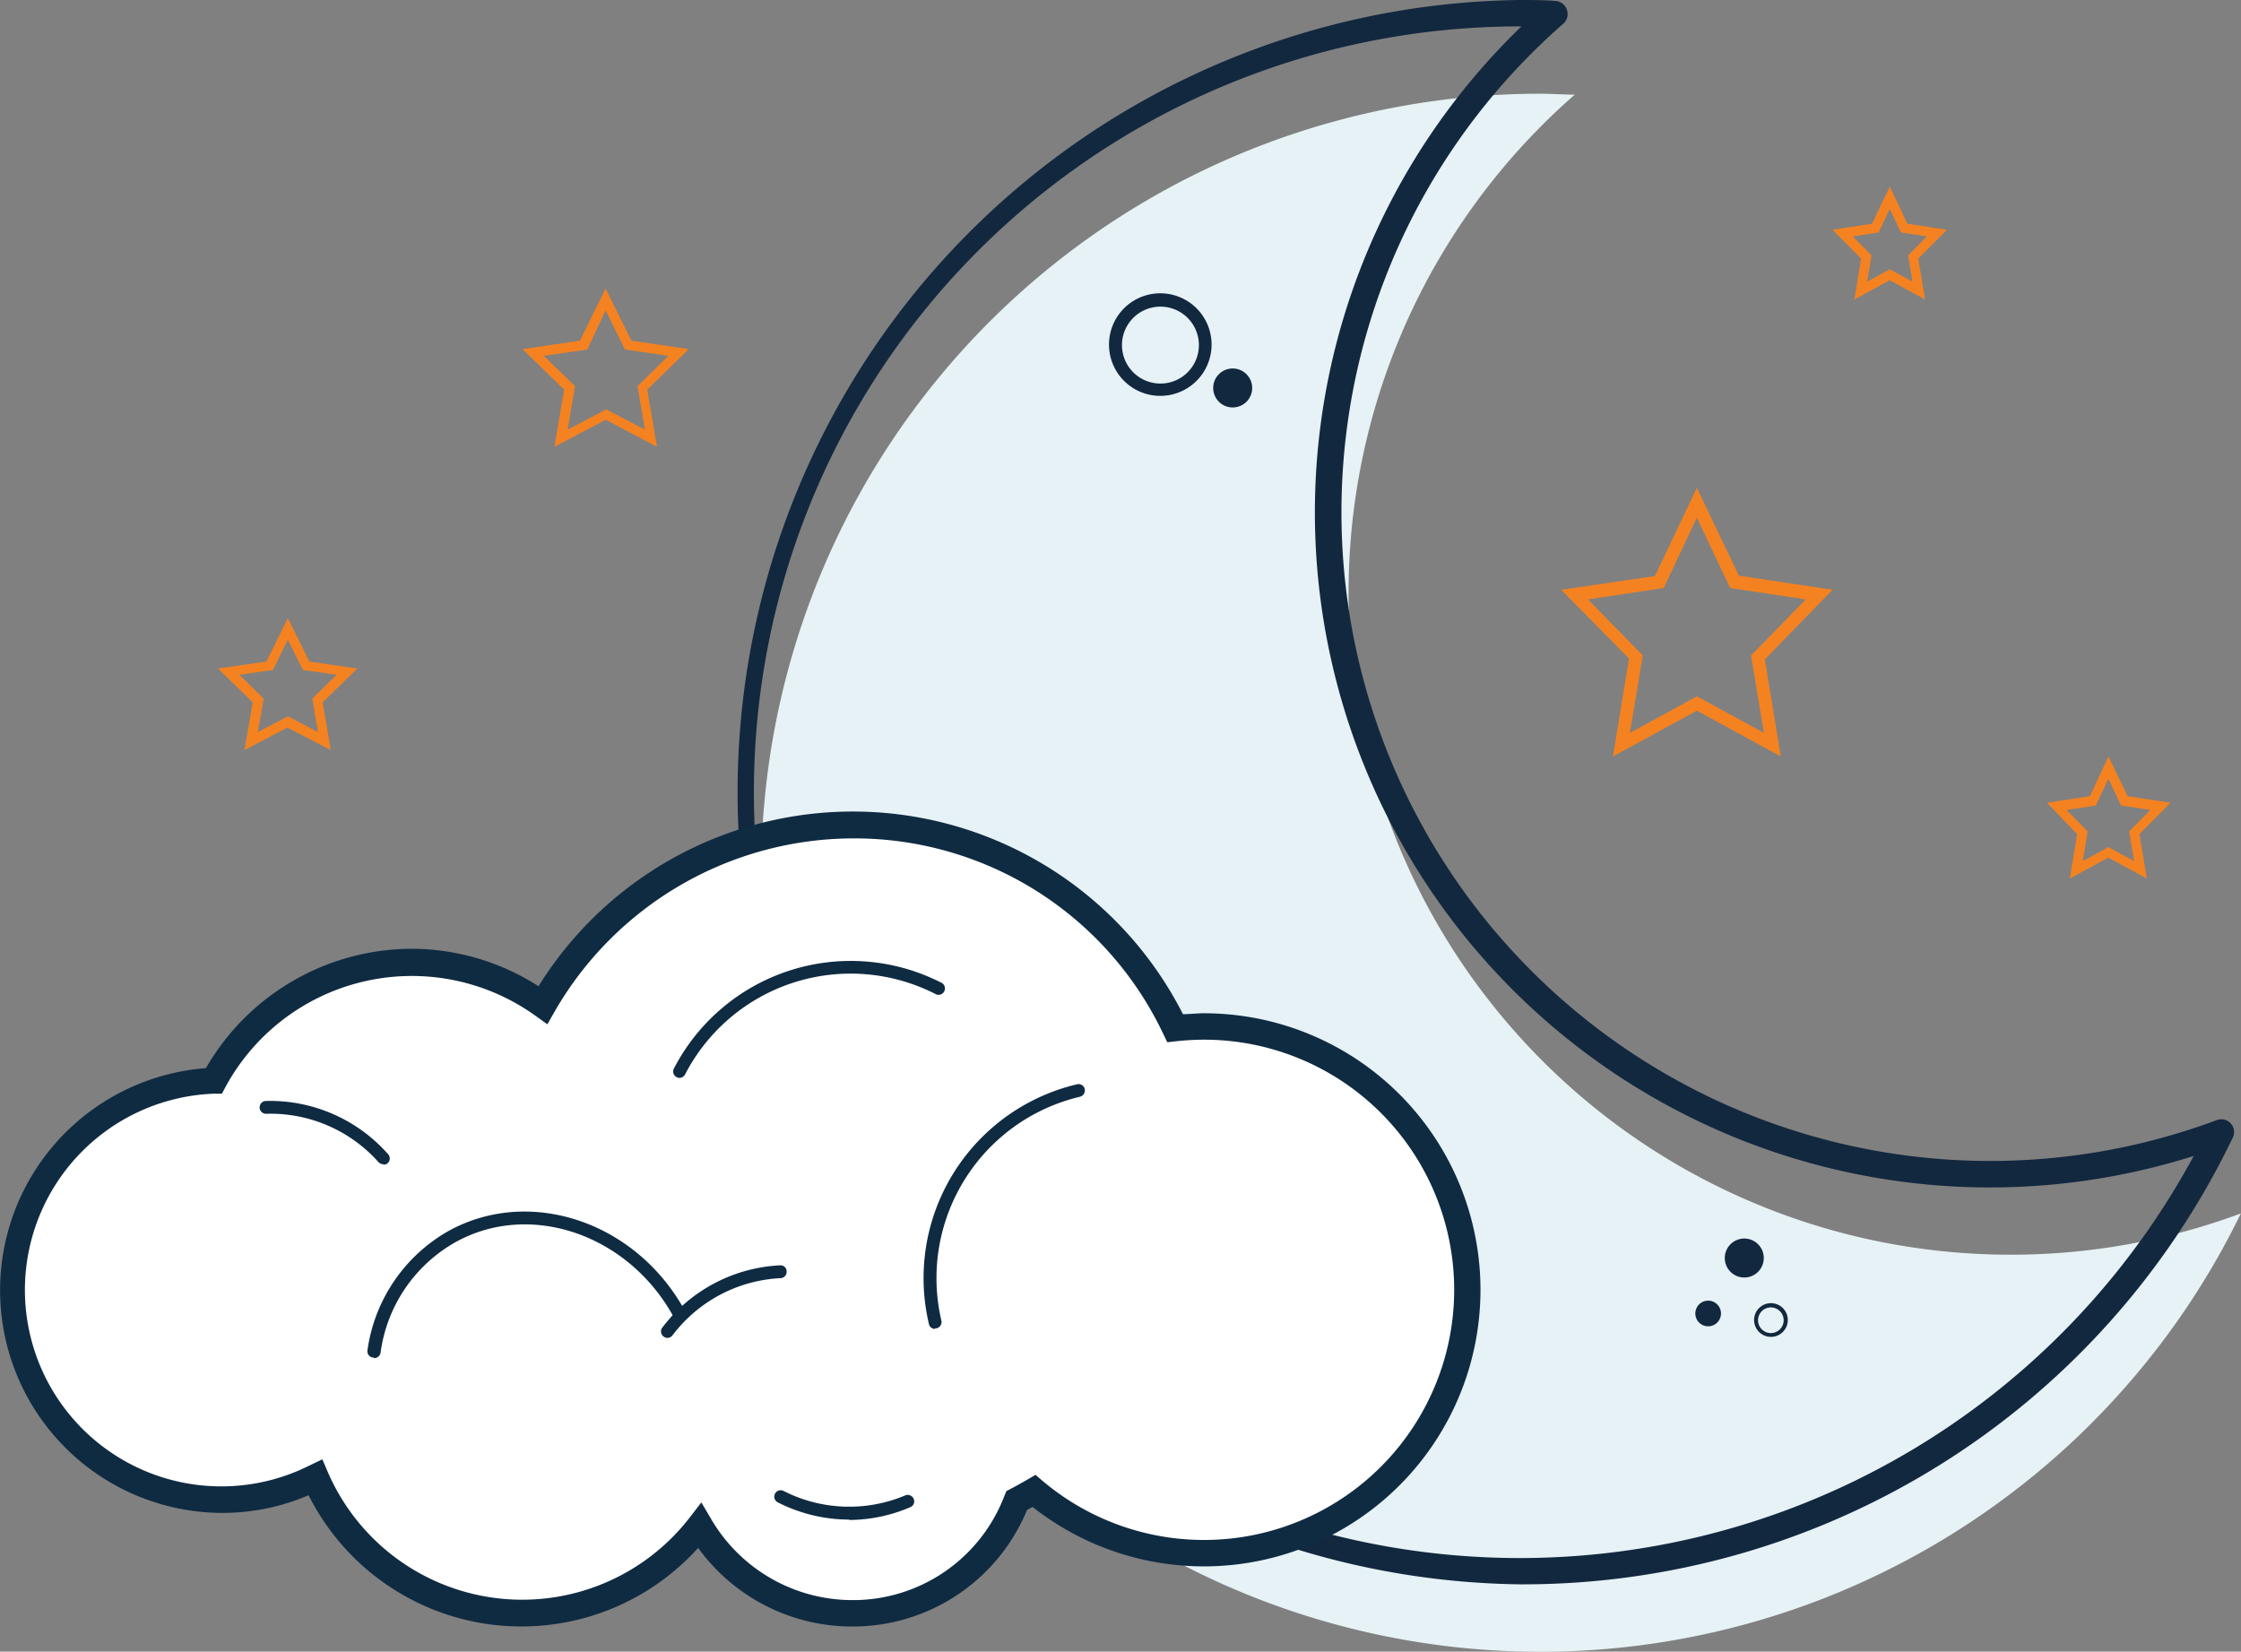
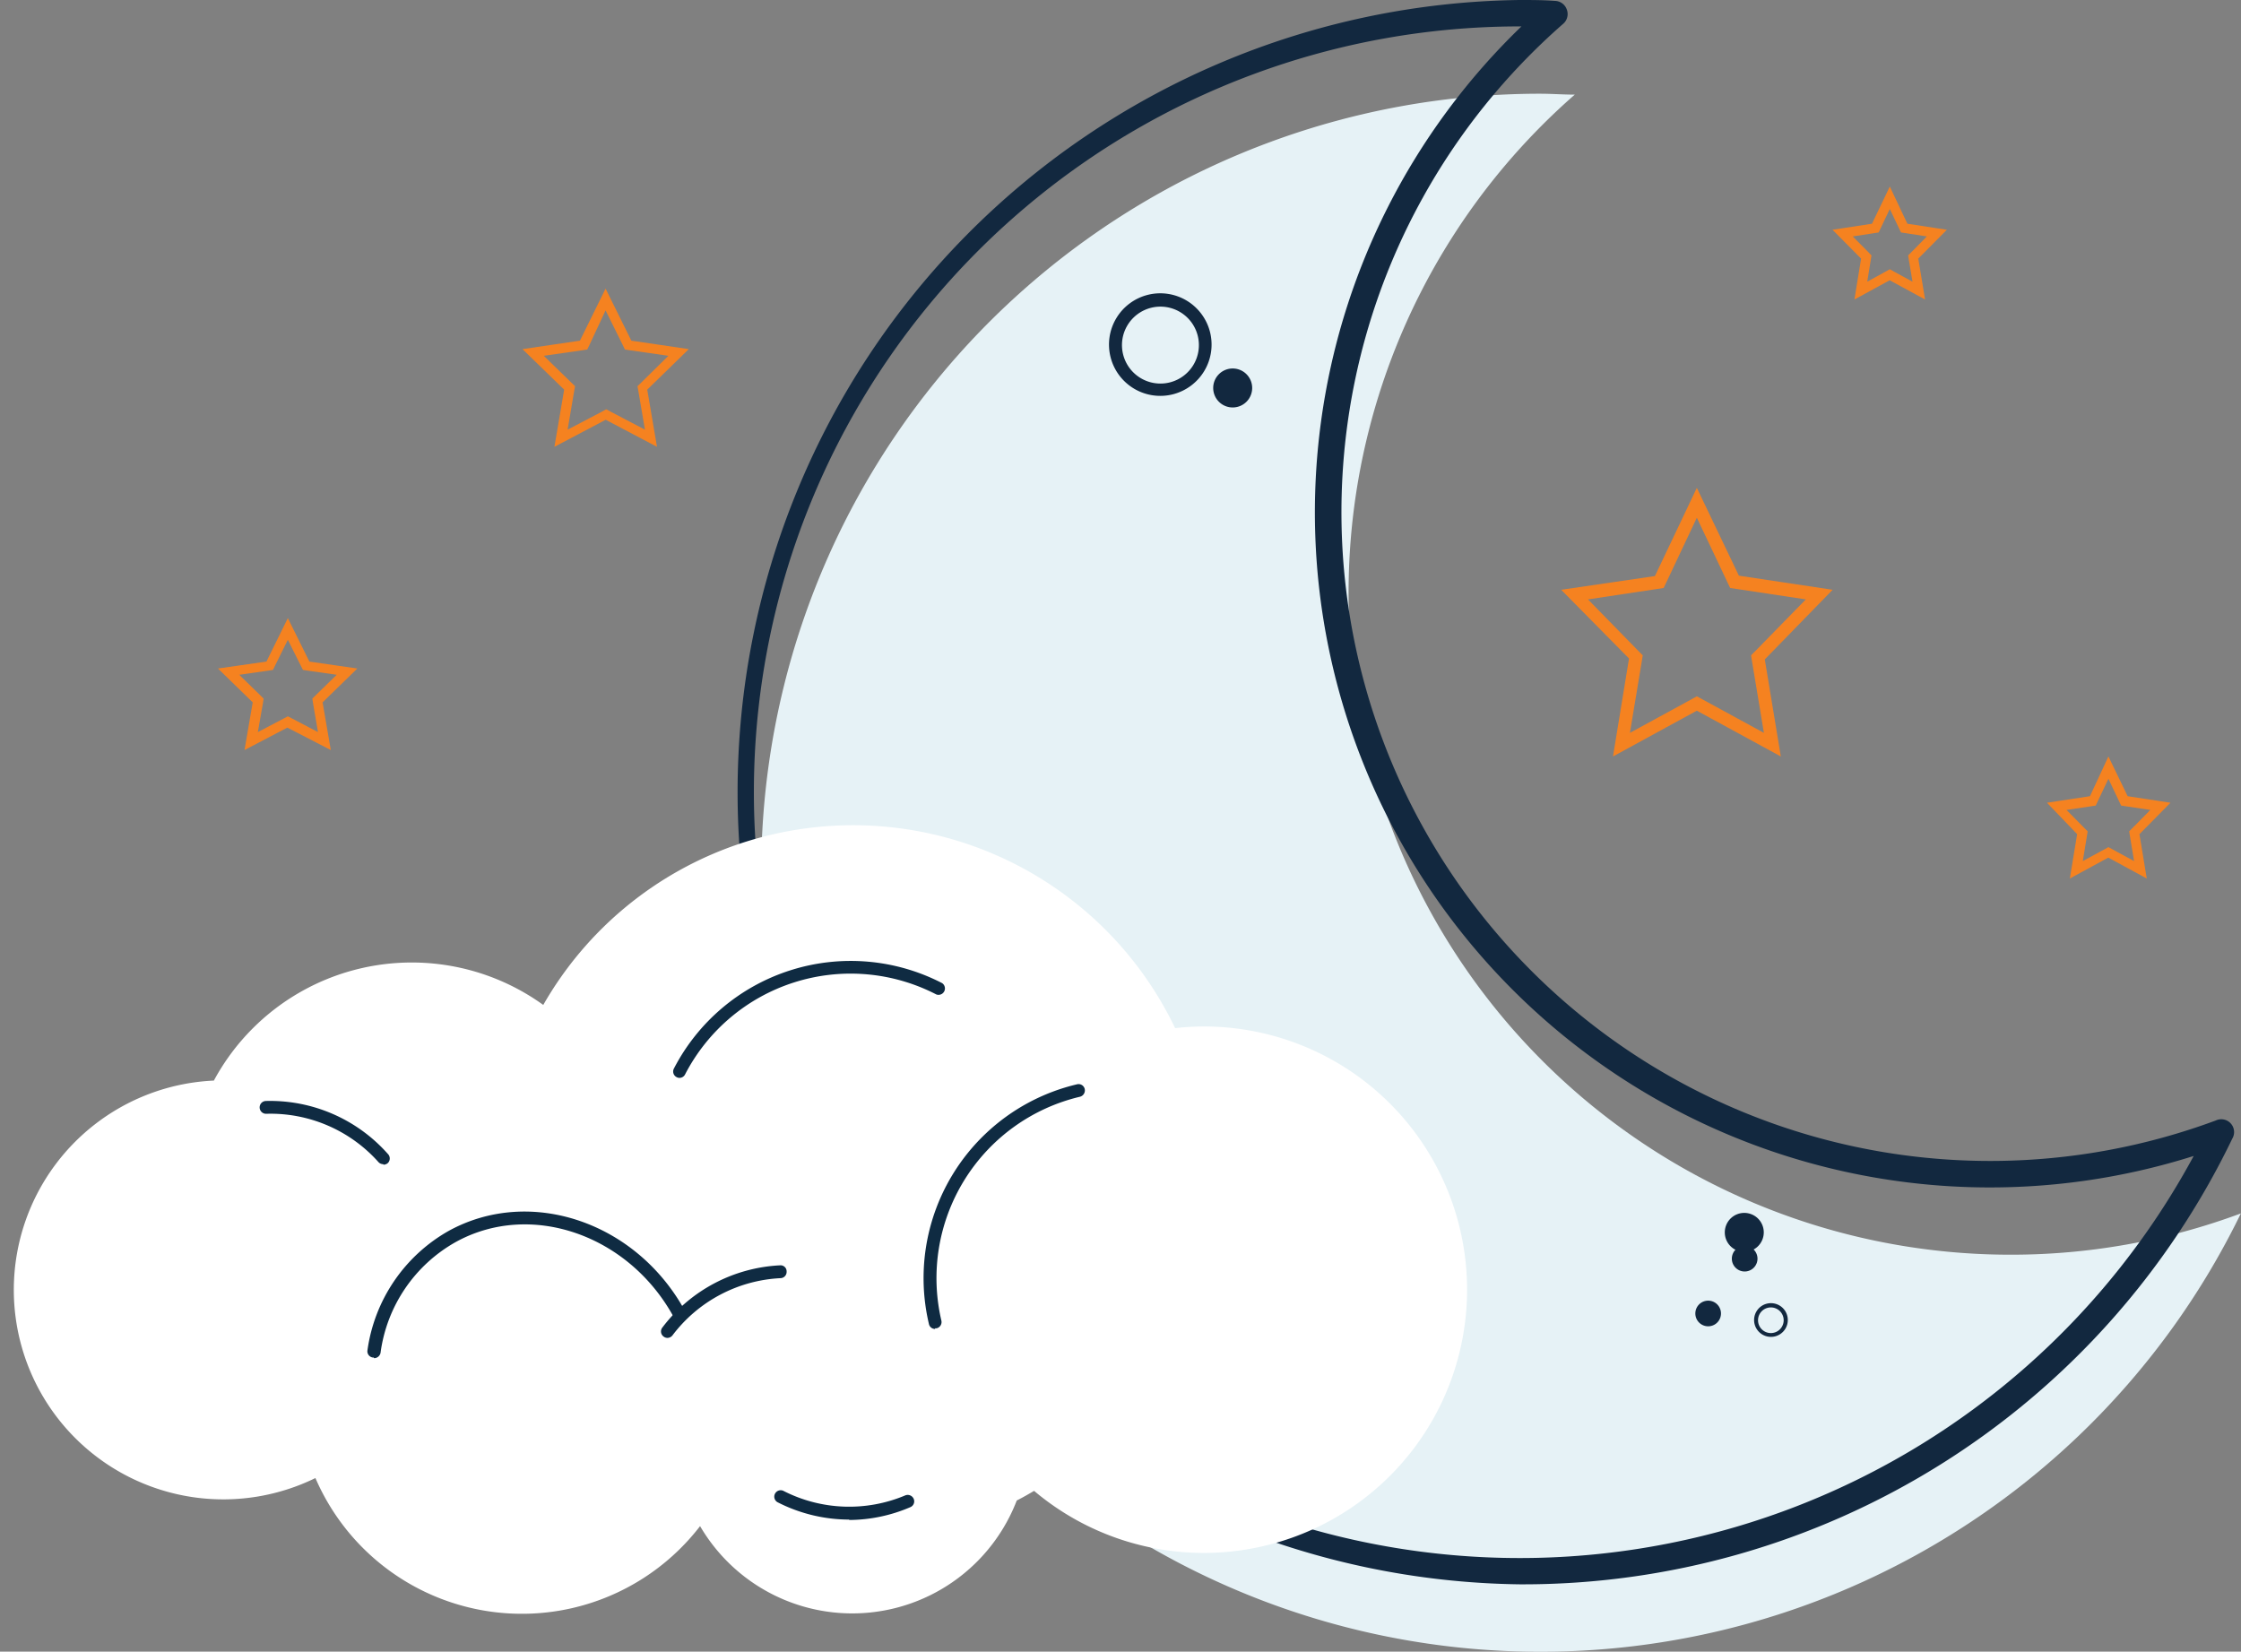
<svg xmlns="http://www.w3.org/2000/svg" viewBox="0 0 174.78 128.82">
  <rect x="0" y="0" width="174.78" height="128.82" fill="#808080" stroke="none" />
  <defs>
    <clipPath id="clip-path">
      <path fill="none" d="M0 0h174.78v128.82H0z" />
    </clipPath>
    <style>.cls-2{clip-path:url(#clip-path)}.cls-4{fill:#12283f}.cls-6{fill:#0f2b42}</style>
  </defs>
  <g id="Layer_2" data-name="Layer 2">
    <g id="Layer_1-2" data-name="Layer 1">
      <g class="cls-2">
        <path d="M156.82 97.86a51.62 51.62 0 01-34-90.48c-.89 0-1.79-.07-2.69-.07a60.76 60.76 0 1054.64 87.33 51.39 51.39 0 01-18 3.22" fill="#e6f2f6" />
        <path class="cls-4" d="M118.53 2.06a59.73 59.73 0 1052.56 88.1 52.65 52.65 0 01-52.43-88.1zm0 121.51a61.79 61.79 0 010-123.57c.92 0 1.83 0 2.74.07a1 1 0 01.93.68 1 1 0 01-.3 1.12 50.6 50.6 0 0050.92 85.52 1 1 0 011.28 1.42 61.4 61.4 0 01-55.57 34.76" />
        <path d="M93.88 80.06a20.39 20.39 0 00-2.23.13 27.84 27.84 0 00-49.28-1.81 17.54 17.54 0 00-25.69 5.9 16.34 16.34 0 107.92 31 17.54 17.54 0 0030 3.75 13.75 13.75 0 0024.7-2c.46-.23.91-.49 1.35-.75a20.53 20.53 0 1013.23-36.22" fill="#fff" />
-         <path class="cls-6" d="M54.7 117.18l.77 1.31a12.77 12.77 0 0011 6.31 12.63 12.63 0 0011.87-8.14l.15-.36.34-.18c.44-.23.87-.47 1.3-.72l.63-.37.55.47a19.51 19.51 0 1012.57-34.41 19.8 19.8 0 00-2.12.12l-.72.08-.32-.66a26.65 26.65 0 00-24.18-15.24 26.94 26.94 0 00-23.28 13.5l-.57 1-.92-.66a16.53 16.53 0 00-24.19 5.56l-.27.51h-.59a15.32 15.32 0 107.42 29l1-.48.43 1a16.52 16.52 0 0028.23 3.53zm11.75 9.68a14.83 14.83 0 01-12-6.13 18.57 18.57 0 01-30.38-4.11 17.07 17.07 0 01-6.69 1.38 17.37 17.37 0 01-1.32-34.69A18.58 18.58 0 0132.13 74 18.38 18.38 0 0142 76.92a28.87 28.87 0 0150.26 2.18c.55 0 1.09-.07 1.62-.07a21.57 21.57 0 11-13.35 38.5l-.43.24a14.7 14.7 0 01-13.65 9.09" />
        <path class="cls-4" d="M89.8 24a3 3 0 103.61 2.17A3 3 0 0089.8 24m1.69 6.75a4 4 0 112.89-4.82 4 4 0 01-2.89 4.82" />
      </g>
      <path d="M132.34 38.05l-3.27 6.88-7.31 1.07 5.29 5.36L125.8 59l6.54-3.57 6.55 3.57-1.25-7.57 5.29-5.43-7.31-1.1zm0 2.33l2.37 5 .23.48.53.08 5.37.81-3.91 4-.36.36.08.51.92 5.54-4.75-2.59-.48-.26-.47.26-4.75 2.59.92-5.54.08-.51-.36-.36-3.91-4 5.37-.81.53-.08.23-.48zM47.23 22.51l-2 4.06-4.48.66L44 30.39l-.76 4.46 4-2.11 4 2.11-.76-4.46 3.24-3.16-4.48-.66zm0 1.7l1.34 2.7.17.35.39.06 3 .43-2.13 2.1-.28.27.07.39.51 3-2.67-1.4-.35-.19-.34.19-2.67 1.4.51-3 .07-.39-.28-.27-2.16-2.1 3-.43.39-.06.17-.35zm-24.78 24l-1.67 3.39-3.78.54 2.71 2.64-.64 3.72 3.34-1.75 3.39 1.75-.64-3.72 2.71-2.64-3.74-.54zm0 1.69l1 2 .18.35.39.06 2.24.32-1.62 1.58-.28.28.06.39.38 2.22-2-1.05-.35-.18-.34.18-2 1.05.39-2.22.06-.39-.28-.28-1.62-1.58 2.24-.32.39-.06.17-.35zm124.94-35.35l-1.39 2.9-3.08.47 2.23 2.25-.52 3.19 2.75-1.5 2.76 1.5-.53-3.19 2.23-2.25-3.08-.47zm0 1.75l.7 1.47.17.36.4.06 1.62.25-1.19 1.21-.27.27.06.38.28 1.67-1.41-.77-.36-.2-.36.2-1.4.77.27-1.67.06-.38-.26-.27-1.2-1.21 1.63-.25.39-.06.17-.36zM164.44 59L163 62.1l-3.35.51 2.35 2.45-.57 3.46 3-1.63 3 1.63-.57-3.46 2.42-2.45-3.34-.51zm0 1.74l.82 1.73.17.36.4.06 1.88.28-1.38 1.4-.27.27.06.38.32 1.94-1.64-.89-.36-.2-.36.2-1.64.89.32-1.94.06-.38-.27-.27-1.38-1.4 1.89-.28.39-.06.17-.36z" fill="#f58220" />
      <g class="cls-2">
        <path class="cls-4" d="M137.07 98.17a1 1 0 11-1-1 1 1 0 011 1" />
-         <path class="cls-4" d="M136.05 97.64a.53.53 0 00-.54.53.54.54 0 001.07 0 .53.53 0 00-.53-.53m0 2a1.52 1.52 0 111.51-1.51 1.52 1.52 0 01-1.51 1.51M97.17 30.32a1 1 0 11-1-1 1 1 0 011 1" />
+         <path class="cls-4" d="M136.05 97.64a.53.53 0 00-.54.53.54.54 0 001.07 0 .53.53 0 00-.53-.53a1.52 1.52 0 111.51-1.51 1.52 1.52 0 01-1.51 1.51M97.17 30.32a1 1 0 11-1-1 1 1 0 011 1" />
        <path class="cls-4" d="M96.15 29.78a.54.54 0 10.53.54.54.54 0 00-.53-.54m0 2a1.52 1.52 0 111.51-1.51 1.52 1.52 0 01-1.51 1.51" />
        <path class="cls-6" d="M72.93 103.65a.48.48 0 01-.48-.38A15.53 15.53 0 0184 84.57a.49.49 0 01.6.37.51.51 0 01-.37.6A14.54 14.54 0 0073.42 103a.5.5 0 01-.37.6h-.12M53 84.07a.46.46 0 01-.23-.06.49.49 0 01-.21-.67 15.53 15.53 0 0120.92-6.66.5.5 0 01-.46.88 14.54 14.54 0 00-19.59 6.24.49.49 0 01-.44.27m-23.84 21.81h-.07a.49.49 0 01-.42-.57A12.7 12.7 0 0135 96c6.35-3.49 14.61-.7 18.41 6.22a.51.51 0 01-.2.68.5.5 0 01-.68-.2c-3.53-6.43-11.18-9.05-17-5.82a11.68 11.68 0 00-5.85 8.63.51.51 0 01-.5.42m.7-15.13a.5.5 0 01-.37-.17 11.28 11.28 0 00-8.76-3.76.5.5 0 110-1 12.27 12.27 0 019.5 4.13.5.5 0 010 .71.51.51 0 01-.33.13m36.31 27.68a12.3 12.3 0 01-5.6-1.36.5.5 0 01.45-.89 11.27 11.27 0 009.53.36.51.51 0 01.65.27.49.49 0 01-.26.65 12.18 12.18 0 01-4.77 1" />
        <path class="cls-6" d="M52.05 104.35a.5.5 0 01-.3-.11.49.49 0 01-.09-.7 12.26 12.26 0 019.17-4.85.47.47 0 01.52.48.49.49 0 01-.47.52 11.25 11.25 0 00-8.43 4.46.51.51 0 01-.4.2" />
      </g>
      <path class="cls-4" d="M137.88 102a1 1 0 101.2.72 1 1 0 00-1.2-.72m.56 2.23a1.31 1.31 0 01-.64-2.55 1.31 1.31 0 11.64 2.55m-5.44-2.76a1 1 0 101.19.72 1 1 0 00-1.19-.72" />
    </g>
  </g>
</svg>